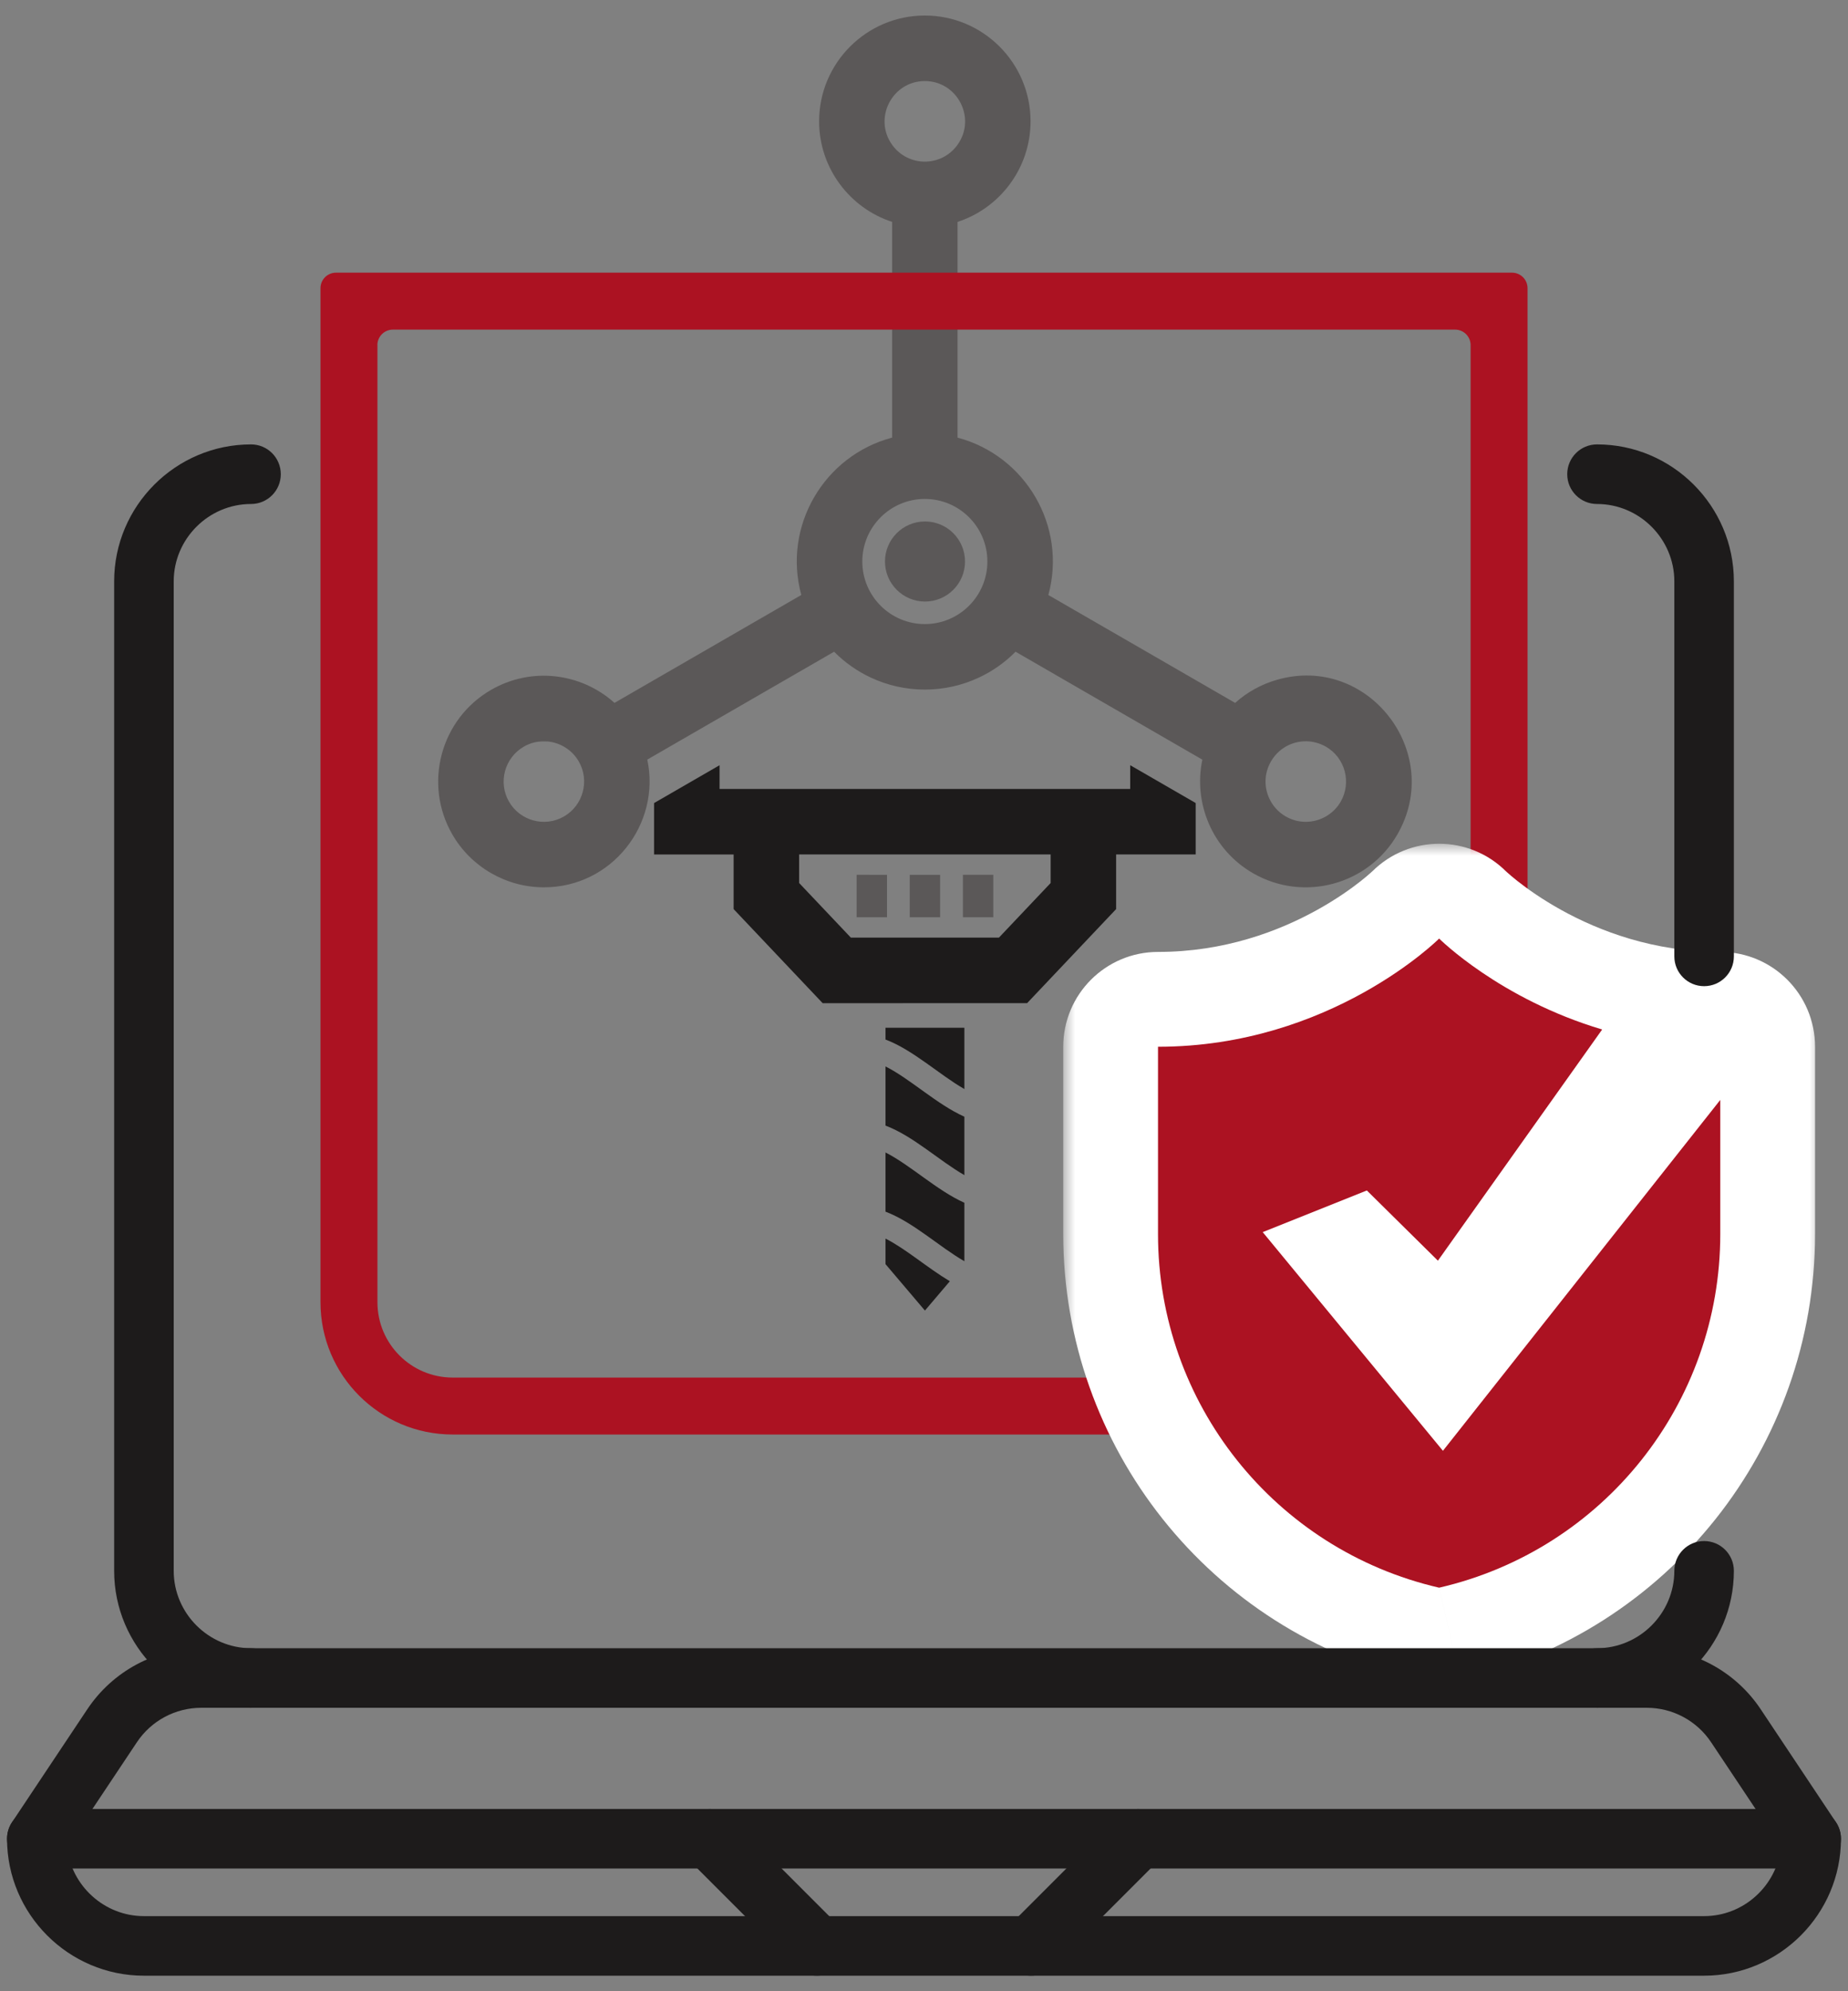
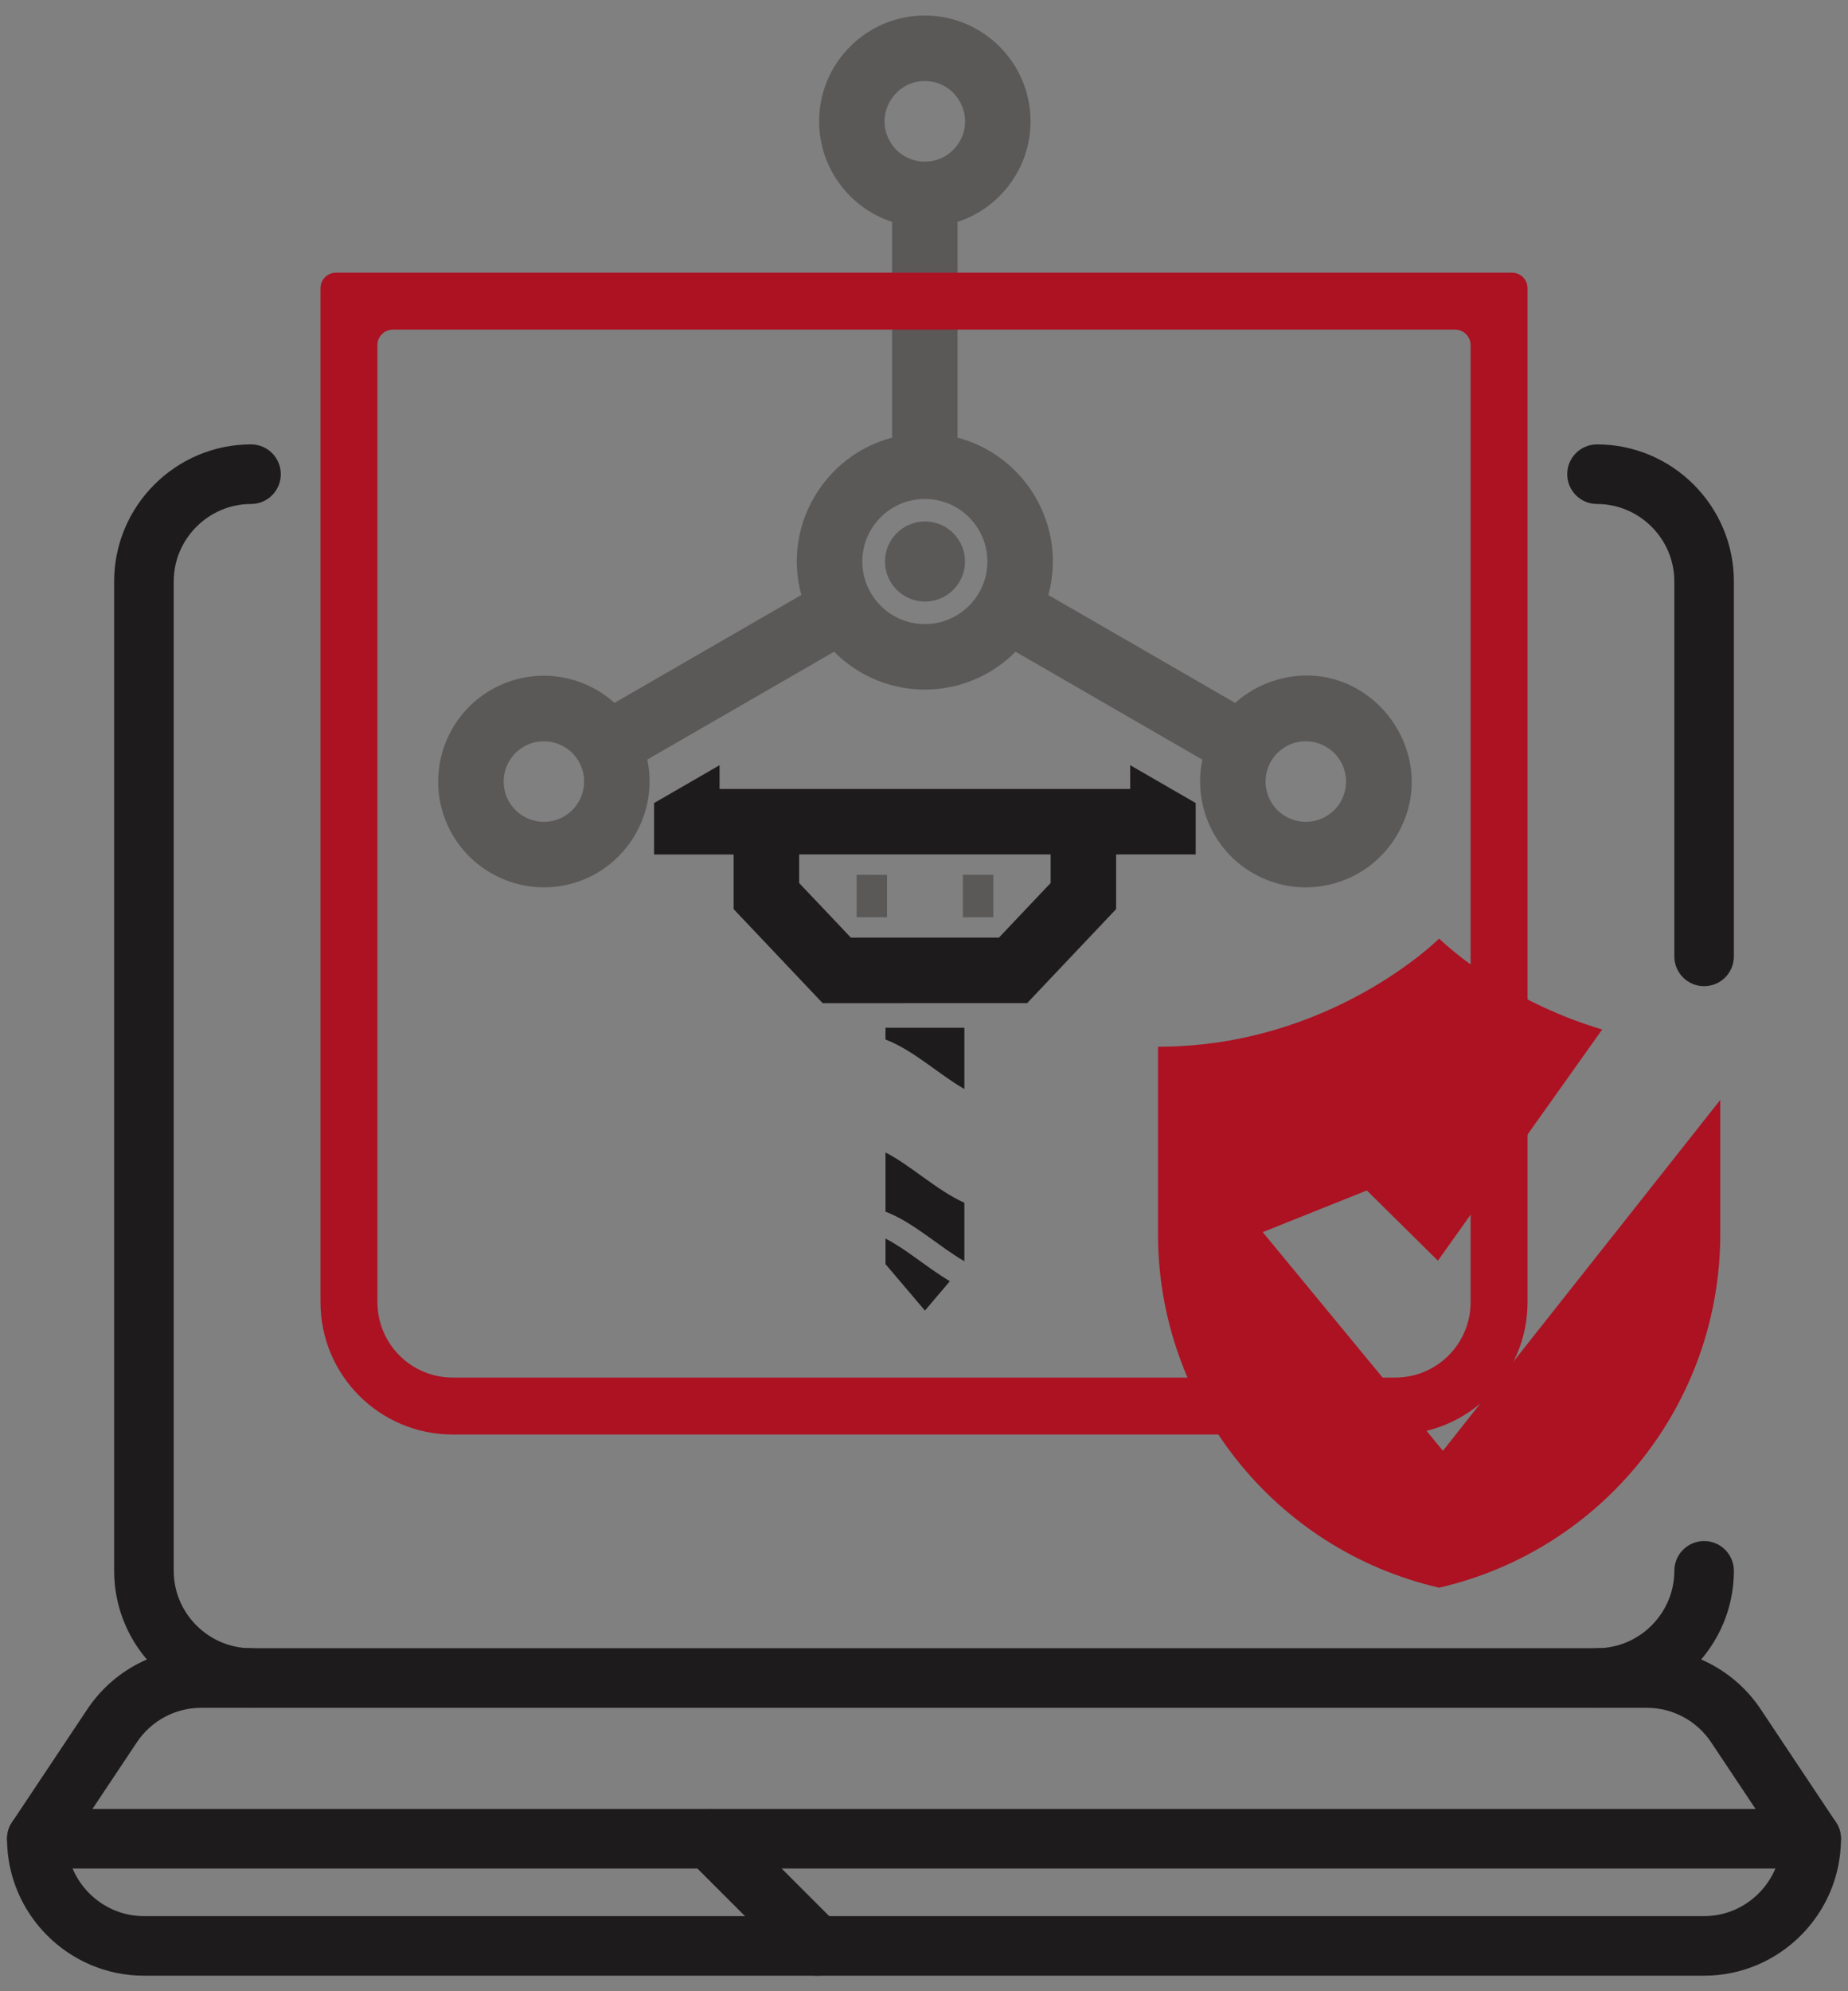
<svg xmlns="http://www.w3.org/2000/svg" width="78" height="84" viewBox="0 0 78 84" fill="none">
  <rect x="0" y="0" width="78" height="84" fill="#808080" stroke="none" />
  <path d="M40.704 43.355C40.002 43.355 38.08 43.355 37.375 43.355V43.853C38.545 44.295 39.635 45.329 40.704 45.941C40.704 45.738 40.704 43.669 40.704 43.355Z" fill="#1D1B1B" />
-   <path d="M40.704 47.108C39.537 46.584 38.435 45.524 37.375 44.987V47.483C38.547 47.926 39.64 48.964 40.704 49.572V47.108Z" fill="#1D1B1B" />
  <path d="M37.375 52.25V53.327L39.039 55.286L40.091 54.049C39.143 53.485 38.248 52.693 37.375 52.25Z" fill="#1D1B1B" />
  <path d="M40.704 50.739C39.539 50.215 38.436 49.157 37.375 48.617V51.114C38.547 51.557 39.64 52.595 40.704 53.204V50.739Z" fill="#1D1B1B" />
  <path d="M43.352 42.318L47.109 38.35V36.045C48.111 36.045 45.401 36.045 50.467 36.045V33.876C49.847 33.518 48.327 32.64 47.703 32.28V33.282C47.226 33.282 31.114 33.282 30.371 33.282V32.281C29.746 32.642 28.227 33.519 27.607 33.877V36.047C32.676 36.047 29.962 36.047 30.965 36.047V38.351L34.723 42.319C35.772 42.318 42.305 42.318 43.352 42.318ZM37.373 39.554H35.913L33.73 37.25V36.045H44.345V37.25L42.162 39.554C41.581 39.554 37.91 39.554 37.373 39.554Z" fill="#1D1B1B" />
  <path d="M41.925 38.695C41.925 37.95 41.925 37.625 41.925 36.904C40.18 36.904 40.859 36.904 40.643 36.904C40.643 37.946 40.643 37.652 40.643 38.695C40.998 38.695 40.929 38.695 41.925 38.695Z" fill="#5B5858" />
  <path d="M36.156 36.904C36.156 37.199 36.156 37.136 36.156 38.695H37.377H37.439V38.518C37.439 37.386 37.439 37.415 37.439 36.905C37.085 36.904 37.154 36.904 36.156 36.904Z" fill="#5B5858" />
-   <path d="M38.398 37.082V38.519V38.695H39.681C39.681 38.185 39.681 38.215 39.681 37.082V36.906H38.398V37.082Z" fill="#5B5858" />
  <path d="M35.205 27.493C35.653 27.944 36.181 28.317 36.763 28.588C37.454 28.91 38.224 29.09 39.035 29.09C39.847 29.09 40.615 28.911 41.306 28.588H41.307C41.891 28.317 42.417 27.945 42.865 27.493C43.095 27.625 50.746 32.045 50.749 32.046C50.363 33.869 51.158 35.839 52.884 36.835C55.032 38.074 57.758 37.318 58.98 35.201C60.971 31.75 57.741 27.573 53.899 28.677C53.244 28.864 52.639 29.197 52.133 29.652C48.6 27.611 52.753 30.01 44.249 25.101C45.042 22.195 43.285 19.22 40.416 18.462C40.416 18.174 40.416 9.681 40.416 9.361C42.188 8.786 43.497 7.11 43.497 5.117C43.497 2.657 41.495 0.655 39.035 0.655C36.574 0.655 34.573 2.657 34.573 5.117C34.573 7.106 35.88 8.783 37.654 9.361C37.654 9.832 37.654 18.15 37.654 18.461C34.796 19.215 33.026 22.18 33.821 25.099C26.44 29.36 29.577 27.55 25.937 29.651C24.525 28.383 22.43 28.118 20.724 29.104C18.594 30.334 17.861 33.068 19.091 35.2C19.885 36.576 21.367 37.432 22.959 37.432C25.828 37.432 27.899 34.768 27.321 32.043C27.321 32.046 29.564 30.751 35.205 27.493ZM55.118 31.271C55.414 31.271 55.705 31.351 55.965 31.499C56.776 31.968 57.054 33.009 56.587 33.82C56.285 34.344 55.719 34.669 55.113 34.669C54.818 34.669 54.525 34.591 54.266 34.441H54.265C53.946 34.256 53.711 33.985 53.569 33.673C53.058 32.545 53.883 31.271 55.118 31.271ZM39.035 3.42C40.415 3.42 41.218 4.988 40.416 6.106C39.74 7.055 38.33 7.055 37.653 6.106C36.853 4.989 37.654 3.42 39.035 3.42ZM39.035 21.048C40.491 21.048 41.675 22.232 41.675 23.687C41.675 25.143 40.491 26.327 39.035 26.327C37.58 26.327 36.396 25.143 36.396 23.687C36.396 22.232 37.581 21.048 39.035 21.048ZM23.805 34.442C22.985 34.916 21.948 34.622 21.485 33.82C21.016 33.009 21.296 31.968 22.107 31.499C22.557 31.238 22.906 31.279 23.122 31.279C23.664 31.333 24.154 31.646 24.428 32.121C24.896 32.933 24.614 33.975 23.805 34.442Z" fill="#5B5858" />
  <path d="M39.042 25.376C39.975 25.376 40.731 24.62 40.731 23.687C40.731 22.754 39.975 21.998 39.042 21.998C38.11 21.998 37.353 22.754 37.353 23.687C37.353 24.62 38.11 25.376 39.042 25.376Z" fill="#5B5858" />
  <path d="M19.109 60.515H36.257H56.617H58.892C61.975 60.515 64.474 58.016 64.474 54.933V12.156C64.474 11.796 64.181 11.503 63.82 11.503H49.154H43.719H14.181C13.82 11.503 13.527 11.796 13.527 12.156V54.933C13.527 58.016 16.025 60.515 19.109 60.515ZM15.929 14.558C15.929 14.198 16.222 13.905 16.583 13.905H46.121H46.752H61.417C61.778 13.905 62.071 14.198 62.071 14.558V54.933C62.071 56.69 60.647 58.113 58.891 58.113H56.617H36.257H19.11C17.354 58.113 15.931 56.69 15.931 54.933V14.558H15.929Z" fill="#AC1222" />
  <mask id="path-12-outside-1_2134_7720" maskUnits="userSpaceOnUse" x="44.877" y="35.593" width="32" height="36" fill="black">
    <rect fill="white" x="44.877" y="35.593" width="32" height="36" />
    <path d="M48.877 44.157V52.06C48.877 59.189 53.797 65.374 60.743 66.977C67.689 65.374 72.609 59.189 72.609 52.06V44.157C65.307 44.157 60.743 39.593 60.743 39.593C60.743 39.593 56.179 44.157 48.877 44.157Z" />
  </mask>
-   <path d="M48.877 44.157V52.06C48.877 59.189 53.797 65.374 60.743 66.977C67.689 65.374 72.609 59.189 72.609 52.06V44.157C65.307 44.157 60.743 39.593 60.743 39.593C60.743 39.593 56.179 44.157 48.877 44.157Z" fill="white" />
-   <path d="M48.877 44.157V40.157C46.668 40.157 44.877 41.948 44.877 44.157H48.877ZM60.743 66.977L59.844 70.874C60.436 71.011 61.051 71.011 61.643 70.874L60.743 66.977ZM72.609 44.157H76.609C76.609 41.948 74.819 40.157 72.609 40.157V44.157ZM60.743 39.593L63.572 36.765C62.01 35.203 59.477 35.203 57.915 36.765L60.743 39.593ZM44.877 44.157V52.06H52.877V44.157H44.877ZM44.877 52.06C44.877 61.051 51.083 68.852 59.844 70.874L61.643 63.079C56.512 61.895 52.877 57.326 52.877 52.06H44.877ZM61.643 70.874C70.403 68.852 76.609 61.051 76.609 52.06H68.609C68.609 57.326 64.975 61.895 59.844 63.079L61.643 70.874ZM76.609 52.06V44.157H68.609V52.06H76.609ZM72.609 40.157C69.806 40.157 67.506 39.282 65.88 38.378C65.071 37.928 64.451 37.484 64.049 37.167C63.849 37.009 63.707 36.885 63.625 36.812C63.584 36.776 63.559 36.752 63.55 36.743C63.546 36.739 63.545 36.738 63.549 36.742C63.55 36.744 63.553 36.746 63.557 36.75C63.559 36.752 63.561 36.754 63.563 36.757C63.565 36.758 63.566 36.759 63.567 36.76C63.568 36.761 63.569 36.762 63.569 36.762C63.571 36.764 63.572 36.765 60.743 39.593C57.915 42.421 57.916 42.423 57.917 42.424C57.917 42.424 57.919 42.425 57.919 42.426C57.921 42.428 57.923 42.429 57.925 42.431C57.928 42.435 57.932 42.438 57.936 42.443C57.944 42.451 57.954 42.46 57.964 42.47C57.986 42.491 58.011 42.516 58.042 42.545C58.103 42.603 58.184 42.678 58.282 42.766C58.478 42.943 58.75 43.175 59.092 43.446C59.774 43.984 60.751 44.68 61.995 45.372C64.477 46.75 68.111 48.157 72.609 48.157V40.157ZM60.743 39.593C57.915 36.765 57.916 36.764 57.917 36.762C57.917 36.762 57.918 36.761 57.919 36.76C57.92 36.759 57.922 36.758 57.923 36.757C57.925 36.754 57.927 36.752 57.929 36.75C57.933 36.746 57.936 36.744 57.938 36.742C57.941 36.738 57.941 36.739 57.936 36.743C57.927 36.752 57.902 36.776 57.861 36.812C57.78 36.885 57.637 37.009 57.437 37.167C57.036 37.484 56.416 37.928 55.606 38.378C53.98 39.282 51.681 40.157 48.877 40.157V48.157C53.376 48.157 57.009 46.75 59.491 45.372C60.735 44.68 61.712 43.984 62.395 43.446C62.737 43.175 63.008 42.943 63.204 42.766C63.303 42.678 63.383 42.603 63.444 42.545C63.475 42.516 63.501 42.491 63.522 42.47C63.533 42.46 63.542 42.451 63.55 42.443C63.554 42.438 63.558 42.435 63.562 42.431C63.564 42.429 63.565 42.428 63.567 42.426C63.568 42.425 63.569 42.424 63.569 42.424C63.571 42.423 63.572 42.421 60.743 39.593Z" fill="white" mask="url(#path-12-outside-1_2134_7720)" />
  <path fill-rule="evenodd" clip-rule="evenodd" d="M67.624 43.429C63.291 42.141 60.743 39.593 60.743 39.593C60.743 39.593 56.179 44.157 48.877 44.157V52.06C48.877 59.189 53.797 65.374 60.743 66.977C67.689 65.374 72.609 59.189 72.609 52.06V46.4L60.903 61.202L53.296 51.977L57.692 50.22L60.691 53.182L67.624 43.429Z" fill="#AC1222" />
  <path fill-rule="evenodd" clip-rule="evenodd" d="M10.596 69.53C8.803 69.53 7.332 68.058 7.332 66.266V24.525C7.332 22.732 8.803 21.261 10.596 21.261C11.29 21.261 11.852 20.698 11.852 20.004C11.852 19.31 11.29 18.747 10.596 18.747C7.415 18.747 4.818 21.344 4.818 24.525V66.266C4.818 69.446 7.415 72.043 10.596 72.043C11.29 72.043 11.852 71.481 11.852 70.787C11.852 70.093 11.29 69.53 10.596 69.53ZM66.149 70.787C66.149 71.481 66.712 72.043 67.406 72.043C70.587 72.043 73.183 69.446 73.183 66.266C73.183 65.572 72.621 65.009 71.927 65.009C71.233 65.009 70.67 65.572 70.67 66.266C70.67 68.058 69.198 69.53 67.406 69.53C66.712 69.53 66.149 70.093 66.149 70.787ZM71.927 41.602C72.621 41.602 73.183 41.04 73.183 40.346V24.525C73.183 21.344 70.587 18.747 67.406 18.747C66.712 18.747 66.149 19.31 66.149 20.004C66.149 20.698 66.712 21.261 67.406 21.261C69.198 21.261 70.67 22.732 70.67 24.525V40.346C70.67 41.04 71.233 41.602 71.927 41.602Z" fill="#1D1B1B" />
  <path fill-rule="evenodd" clip-rule="evenodd" d="M2.829 77.92L5.778 73.497C5.778 73.497 5.778 73.497 5.778 73.497C6.383 72.589 7.402 72.043 8.494 72.043H69.507C70.598 72.043 71.617 72.589 72.222 73.497C72.222 73.497 72.222 73.497 72.222 73.497L75.171 77.92C74.993 79.549 73.6 80.832 71.926 80.832H6.074C4.401 80.832 3.007 79.549 2.829 77.92ZM0.297 77.568C0.297 80.748 2.894 83.345 6.074 83.345H71.926C75.106 83.345 77.703 80.748 77.703 77.568C77.703 77.32 77.63 77.077 77.492 76.871L74.314 72.103L74.314 72.103C73.242 70.496 71.438 69.53 69.507 69.53H8.494C6.562 69.53 4.758 70.496 3.687 72.103L3.686 72.103L0.508 76.871C0.37 77.077 0.297 77.32 0.297 77.568Z" fill="#1D1B1B" />
  <path fill-rule="evenodd" clip-rule="evenodd" d="M0.297 77.567C0.297 78.262 0.86 78.824 1.554 78.824H76.447C77.141 78.824 77.703 78.262 77.703 77.567C77.703 76.874 77.141 76.311 76.447 76.311H1.554C0.86 76.311 0.297 76.874 0.297 77.567Z" fill="#1D1B1B" />
  <path fill-rule="evenodd" clip-rule="evenodd" d="M35.367 82.977C35.858 82.486 35.858 81.691 35.367 81.2L30.846 76.679C30.356 76.189 29.56 76.189 29.069 76.679C28.578 77.17 28.578 77.966 29.069 78.456L33.59 82.977C34.081 83.468 34.876 83.468 35.367 82.977Z" fill="#1D1B1B" />
-   <path fill-rule="evenodd" clip-rule="evenodd" d="M42.632 82.977C43.123 83.468 43.918 83.468 44.409 82.977L48.93 78.456C49.42 77.966 49.42 77.17 48.93 76.679C48.439 76.189 47.643 76.189 47.153 76.679L42.632 81.2C42.141 81.691 42.141 82.486 42.632 82.977Z" fill="#1D1B1B" />
</svg>